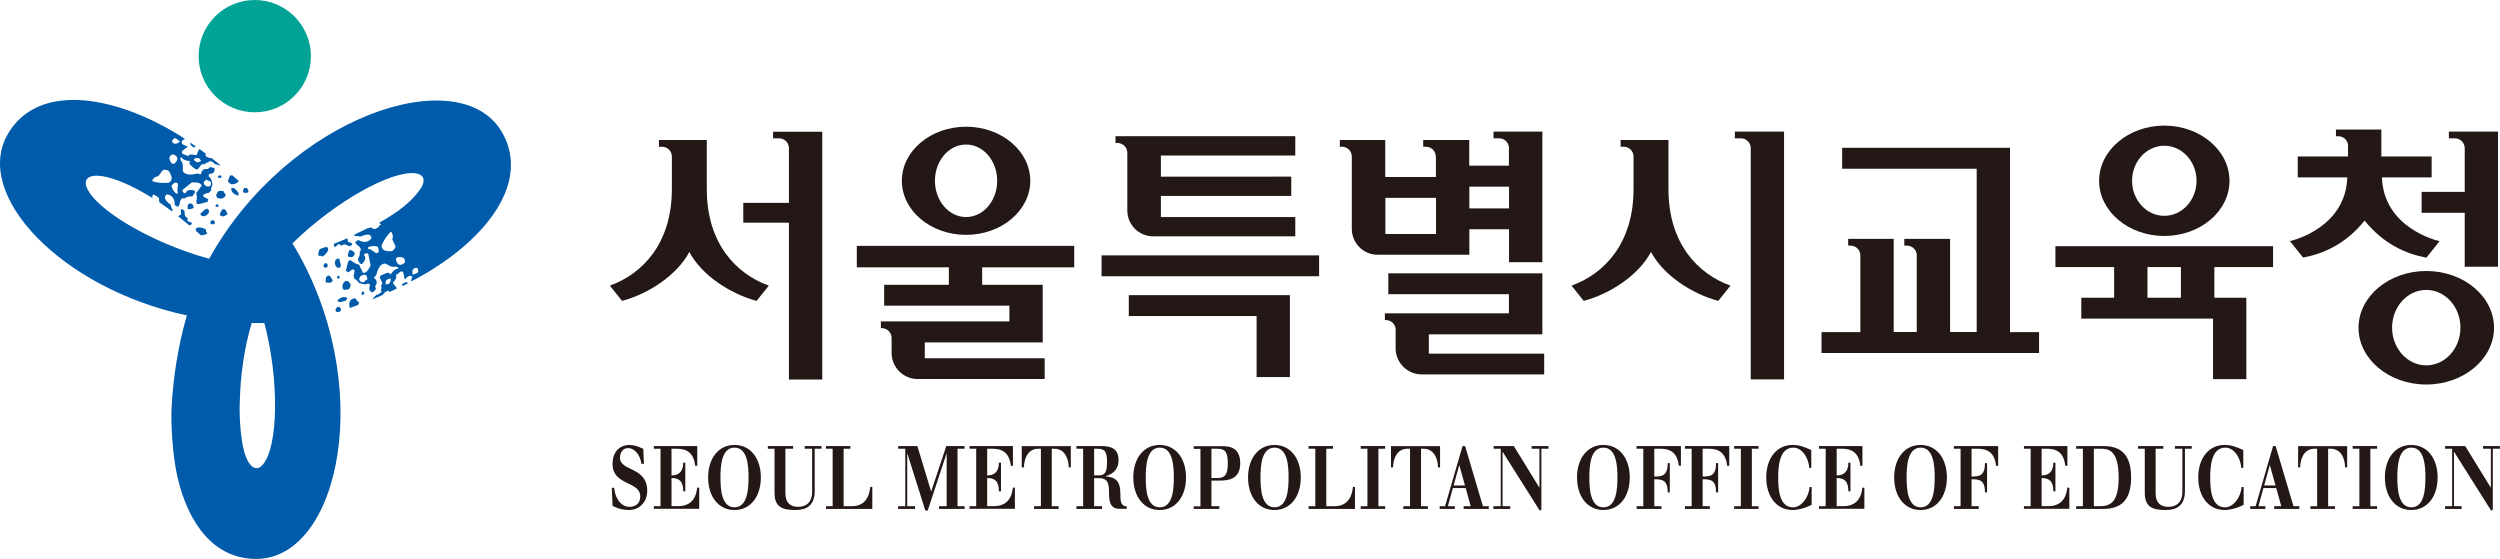
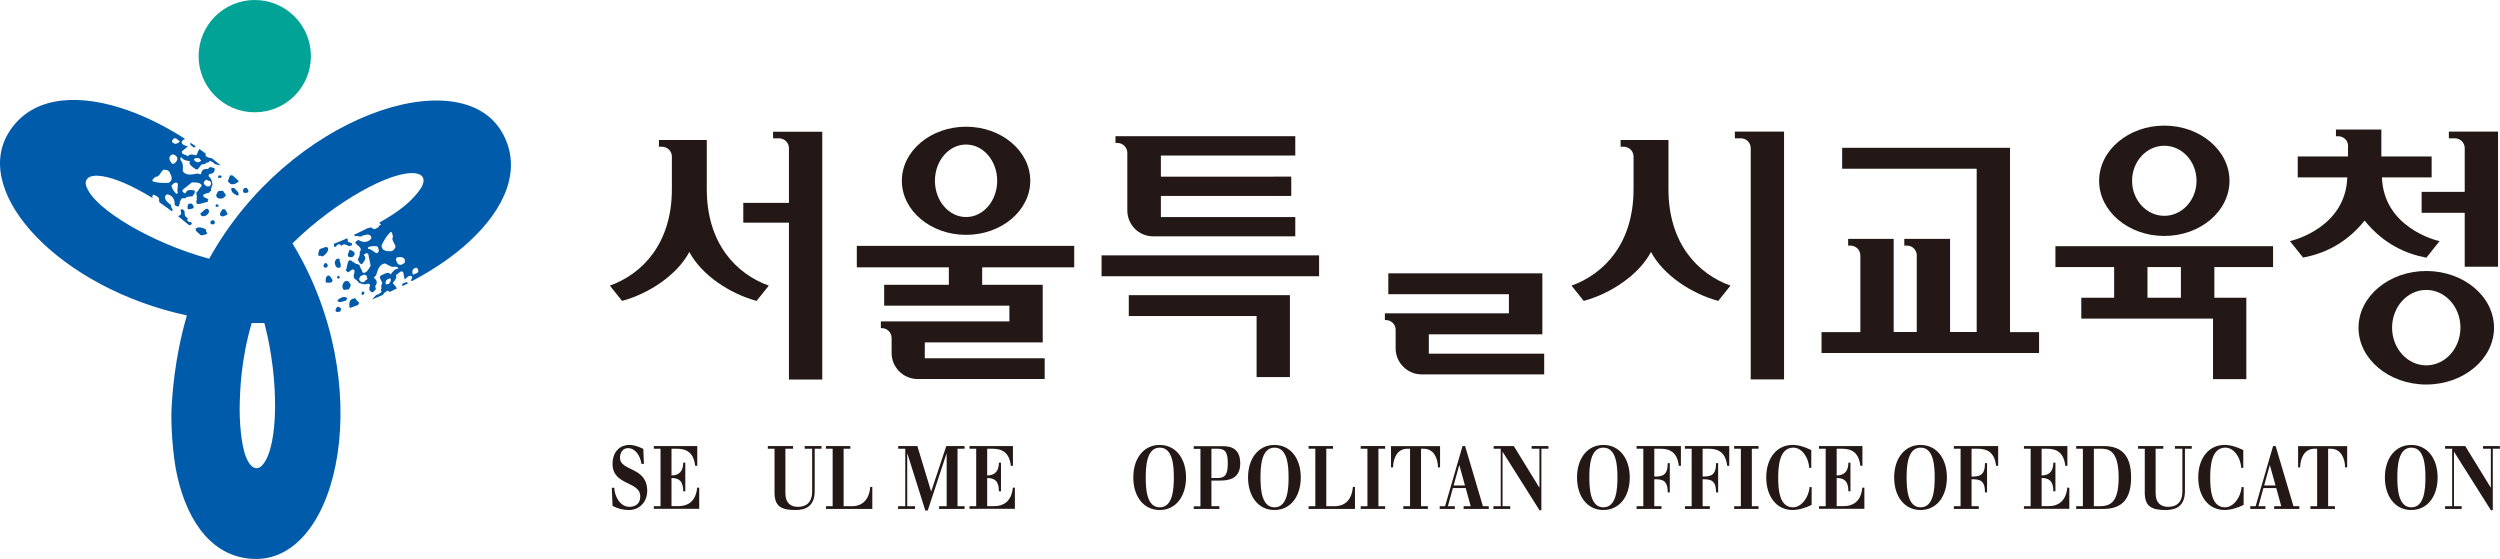
<svg xmlns="http://www.w3.org/2000/svg" version="1.2" id="레이어_1" x="0px" y="0px" viewBox="0 0 2048 457.9" overflow="visible" xml:space="preserve">
  <g>
    <path fill="#231815" d="M501.2,399.6h2c0.3,7.3,5,15.6,12.4,15.6c4.6,0,8.9-2.3,8.9-8.5c0-12.8-22.7-8.6-22.7-26.7 c0-11,7.2-15.5,13.5-15.5c3.4,0,6.4,0.7,11.7,3.2l0.5,12.3h-2c-1.1-7.1-5.3-12.9-11.1-12.9c-3.8,0-6.5,3.2-6.5,7.9 c0,11.3,22.3,7.1,22.3,27.1c0,9.3-6.6,15.7-15,15.7c-4.6,0-9.2-1.1-13.4-3.4L501.2,399.6z" />
    <path fill="#231815" d="M535.6,414.7h5.5v-47.1h-5.5v-2.2h35.6v16.2h-1.7c-1.3-11-7.1-14-15.2-14h-4.2v21.9c6,0,9.6-3.3,9.6-10.5 h1.7v23.5h-1.7c0-8.5-3.5-10.9-9.6-10.9v23h6.1c6.5,0,13.8-3.2,14.9-15.1h1.7v17.3h-37.2V414.7z" />
-     <path fill="#231815" d="M590.2,391.1c0-9,0.7-24.4,11.5-24.4c10.8,0,11.5,15.4,11.5,24.4c0,9.1-0.7,24.5-11.5,24.5 C590.9,415.6,590.2,400.2,590.2,391.1z M580.1,391.1c0,15.6,8.4,26.7,21.6,26.7c13.2,0,21.6-11.1,21.6-26.7 c0-15.5-8.4-26.6-21.6-26.6C588.5,364.5,580.1,375.6,580.1,391.1z" />
    <path fill="#231815" d="M628.9,365.4h20.8v2.2h-6.3v36.5c0,8.2,4.6,11.1,10.3,11.1c6,0,11.6-2.9,11.6-12.5v-35.1h-6.1v-2.2h13.8 v2.2h-5.6v34.6c0,12.2-7,15.6-15.7,15.6c-10.9,0-17.2-2.4-17.2-14.1v-36.1h-5.5V365.4z" />
    <path fill="#231815" d="M676.6,414.7h5.5v-47.1h-5.5v-2.2h20v2.2h-5.5v47.1h6.8c6.5,0,13.9-3.2,15-15.8h1.7v18h-37.9V414.7z" />
    <path fill="#231815" d="M735.8,414.7h5.8v-47.1h-5.8v-2.2h15.7l11.3,37.3l12.4-37.3h15v2.2h-5.8v47.1h5.8v2.2h-20.9v-2.2h6.2v-43.2 h-0.1l-15.4,46.7h-2l-14.7-46.7h-0.1v43.2h6.4v2.2h-13.9V414.7z" />
    <path fill="#231815" d="M794.2,414.7h5.5v-47.1h-5.5v-2.2h35.6v16.2h-1.7c-1.3-11-7.1-14-15.2-14h-4.2v21.9c6,0,9.6-3.3,9.6-10.5 h1.7v23.5h-1.7c0-8.5-3.5-10.9-9.6-10.9v23h6.1c6.5,0,13.8-3.2,14.9-15.1h1.7v17.3h-37.2V414.7z" />
-     <path fill="#231815" d="M847.1,414.7h5.6v-47.1h-2.1c-8.5,0-11.7,7.9-11.8,15.3H837v-17.4h40.2v17.4h-1.7 c-0.1-7.3-3.3-15.3-11.8-15.3h-2.1v47.1h5.6v2.2h-20.1V414.7z" />
-     <path fill="#231815" d="M896.3,367.6h2.3c6.1,0,8.3,1.7,8.3,10.9c0,9.2-2.2,10.9-7,10.9h-3.6V367.6z M902.8,416.9v-2.2h-6.5v-23 h3.6c4.9,0,8.6,1.2,8.6,10.6c0,6.6,0,14.5,8.4,14.5h6.1v-2c-5.2,0-5.2-5.2-5.2-10.3c0-10.9-4.2-13.5-12.2-14.3v-0.1 c5.7-1.7,10.7-5,10.7-13.3c0-11.2-9.2-11.4-15.4-11.4h-19.1v2.2h5.5v47.1h-5.5v2.2H902.8z" />
    <path fill="#231815" d="M938.6,391.1c0-9,0.7-24.4,11.5-24.4c10.8,0,11.5,15.4,11.5,24.4c0,9.1-0.7,24.5-11.5,24.5 C939.2,415.6,938.6,400.2,938.6,391.1z M928.4,391.1c0,15.6,8.4,26.7,21.6,26.7c13.2,0,21.6-11.1,21.6-26.7 c0-15.5-8.4-26.6-21.6-26.6C936.8,364.5,928.4,375.6,928.4,391.1z" />
    <path fill="#231815" d="M992.4,367.6h5c6.6,0,8.4,3.2,8.4,12c0,8.7-1.9,12-8.4,12h-5V367.6z M977.9,416.9h21v-2.2h-6.5v-21h6.9 c7.7,0,16.7-1.6,16.7-14.1c0-14.2-10.4-14.1-15.5-14.1h-22.6v2.2h5.5v47.1h-5.5V416.9z" />
    <path fill="#231815" d="M1032.6,391.1c0-9,0.7-24.4,11.5-24.4c10.8,0,11.5,15.4,11.5,24.4c0,9.1-0.7,24.5-11.5,24.5 C1033.3,415.6,1032.6,400.2,1032.6,391.1z M1022.4,391.1c0,15.6,8.4,26.7,21.6,26.7c13.2,0,21.6-11.1,21.6-26.7 c0-15.5-8.4-26.6-21.6-26.6C1030.9,364.5,1022.4,375.6,1022.4,391.1z" />
    <path fill="#231815" d="M1072,414.7h5.5v-47.1h-5.5v-2.2h20v2.2h-5.5v47.1h6.8c6.5,0,13.9-3.2,15-15.8h1.7v18H1072V414.7z" />
    <path fill="#231815" d="M1114.7,414.7h5.5v-47.1h-5.5v-2.2h20v2.2h-5.5v47.1h5.5v2.2h-20V414.7z" />
    <path fill="#231815" d="M1149.5,414.7h5.6v-47.1h-2.1c-8.5,0-11.7,7.9-11.8,15.3h-1.7v-17.4h40.2v17.4h-1.7 c-0.1-7.3-3.3-15.3-11.8-15.3h-2.1v47.1h5.6v2.2h-20.1V414.7z" />
    <path fill="#231815" d="M1200.1,397.7h-9.3l4.6-16.6h0.1L1200.1,397.7z M1179.5,416.9h12.3v-2.2h-5.7l4.1-14.9h10.5l4.1,14.9h-5.8 v2.2h20.6v-2.2h-4.8l-14.6-49.3h-2.1l-14.3,49.3h-4.4V416.9z" />
    <path fill="#231815" d="M1223.6,414.7h5.8v-47.1h-5.8v-2.2h16.5l20.9,34h0.1v-31.8h-6.4v-2.2h13.8v2.2h-5.8v50.2l-1.4,0.4l-30.3-48 h-0.1v44.5h6.3v2.2h-13.8V414.7z" />
    <path fill="#231815" d="M1302,391.1c0-9,0.7-24.4,11.5-24.4c10.8,0,11.5,15.4,11.5,24.4c0,9.1-0.7,24.5-11.5,24.5 C1302.7,415.6,1302,400.2,1302,391.1z M1291.9,391.1c0,15.6,8.4,26.7,21.6,26.7c13.2,0,21.6-11.1,21.6-26.7 c0-15.5-8.4-26.6-21.6-26.6C1300.3,364.5,1291.9,375.6,1291.9,391.1z" />
    <path fill="#231815" d="M1377,381.6h-1.7c-1.3-11-7.1-14-15.2-14h-4.9v22.8c6.5,0,11-0.8,11-11h1.7v24h-1.7 c0-10.1-4.4-10.8-11-10.8v22.1h5.9v2.2h-20.4v-2.2h5.5v-47.1h-5.5v-2.2h36.3V381.6z" />
    <path fill="#231815" d="M1416.6,381.6h-1.7c-1.3-11-7.1-14-15.2-14h-4.9v22.8c6.5,0,11-0.8,11-11h1.7v24h-1.7 c0-10.1-4.4-10.8-11-10.8v22.1h5.9v2.2h-20.4v-2.2h5.5v-47.1h-5.5v-2.2h36.3V381.6z" />
    <path fill="#231815" d="M1420.6,414.7h5.5v-47.1h-5.5v-2.2h20v2.2h-5.5v47.1h5.5v2.2h-20V414.7z" />
    <path fill="#231815" d="M1483.8,383.3h-1.7c-0.5-8.9-6.3-16.6-12.9-16.6c-11.3,0-12.5,14.5-12.5,24.4c0,9.1,0.7,24.5,12.1,24.5 c6.8,0,12.9-7.9,13.6-16.6h1.7v14.6c-4.3,2.2-10.5,4.2-15.6,4.2c-13.2,0-21.6-11.1-21.6-26.7c0-15.5,8.4-26.6,21.6-26.6 c5.1,0,9.9,1.6,15.3,4.2V383.3z" />
    <path fill="#231815" d="M1490.1,414.7h5.5v-47.1h-5.5v-2.2h35.6v16.2h-1.7c-1.3-11-7.1-14-15.2-14h-4.2v21.9c6,0,9.6-3.3,9.6-10.5 h1.7v23.5h-1.7c0-8.5-3.5-10.9-9.6-10.9v23h6.1c6.5,0,13.8-3.2,14.9-15.1h1.7v17.3h-37.2V414.7z" />
    <path fill="#231815" d="M1561.9,391.1c0-9,0.7-24.4,11.5-24.4c10.8,0,11.5,15.4,11.5,24.4c0,9.1-0.7,24.5-11.5,24.5 C1562.6,415.6,1561.9,400.2,1561.9,391.1z M1551.7,391.1c0,15.6,8.4,26.7,21.6,26.7c13.2,0,21.6-11.1,21.6-26.7 c0-15.5-8.4-26.6-21.6-26.6C1560.2,364.5,1551.7,375.6,1551.7,391.1z" />
    <path fill="#231815" d="M1636.9,381.6h-1.7c-1.3-11-7.1-14-15.2-14h-4.9v22.8c6.5,0,11-0.8,11-11h1.7v24h-1.7 c0-10.1-4.4-10.8-11-10.8v22.1h5.9v2.2h-20.4v-2.2h5.5v-47.1h-5.5v-2.2h36.3V381.6z" />
    <path fill="#231815" d="M1658,414.7h5.5v-47.1h-5.5v-2.2h35.6v16.2h-1.7c-1.3-11-7.1-14-15.2-14h-4.2v21.9c6,0,9.6-3.3,9.6-10.5 h1.7v23.5h-1.7c0-8.5-3.5-10.9-9.6-10.9v23h6.1c6.5,0,13.8-3.2,14.9-15.1h1.7v17.3H1658V414.7z" />
    <path fill="#231815" d="M1715.3,367.6h5.5c6.1,0,14.8,0.7,14.8,23.6c0,22.8-8.7,23.5-17,23.5h-3.3V367.6z M1700.8,416.9h22.3 c13.6,0,22.7-6.3,22.7-25.7c0-19.5-9-25.8-22.7-25.8h-22.3v2.2h5.5v47.1h-5.5V416.9z" />
    <path fill="#231815" d="M1751.4,365.4h20.8v2.2h-6.3v36.5c0,8.2,4.6,11.1,10.3,11.1c6,0,11.6-2.9,11.6-12.5v-35.1h-6.1v-2.2h13.8 v2.2h-5.6v34.6c0,12.2-7,15.6-15.7,15.6c-10.9,0-17.2-2.4-17.2-14.1v-36.1h-5.5V365.4z" />
    <path fill="#231815" d="M1837.7,383.3h-1.7c-0.5-8.9-6.3-16.6-12.9-16.6c-11.3,0-12.5,14.5-12.5,24.4c0,9.1,0.7,24.5,12.1,24.5 c6.8,0,12.9-7.9,13.6-16.6h1.7v14.6c-4.3,2.2-10.5,4.2-15.6,4.2c-13.2,0-21.6-11.1-21.6-26.7c0-15.5,8.4-26.6,21.6-26.6 c5.1,0,9.9,1.6,15.3,4.2V383.3z" />
    <path fill="#231815" d="M1864.1,397.7h-9.3l4.6-16.6h0.1L1864.1,397.7z M1843.5,416.9h12.3v-2.2h-5.7l4.1-14.9h10.5l4.1,14.9h-5.8 v2.2h20.6v-2.2h-4.8l-14.6-49.3h-2.1l-14.3,49.3h-4.4V416.9z" />
    <path fill="#231815" d="M1892.6,414.7h5.6v-47.1h-2.1c-8.5,0-11.7,7.9-11.8,15.3h-1.7v-17.4h40.2v17.4h-1.7 c-0.1-7.3-3.3-15.3-11.8-15.3h-2.1v47.1h5.6v2.2h-20.1V414.7z" />
-     <path fill="#231815" d="M1927.3,414.7h5.5v-47.1h-5.5v-2.2h20v2.2h-5.5v47.1h5.5v2.2h-20V414.7z" />
    <path fill="#231815" d="M1963.9,391.1c0-9,0.7-24.4,11.5-24.4c10.8,0,11.5,15.4,11.5,24.4c0,9.1-0.7,24.5-11.5,24.5 C1964.6,415.6,1963.9,400.2,1963.9,391.1z M1953.7,391.1c0,15.6,8.4,26.7,21.6,26.7c13.2,0,21.6-11.1,21.6-26.7 c0-15.5-8.4-26.6-21.6-26.6C1962.1,364.5,1953.7,375.6,1953.7,391.1z" />
    <path fill="#231815" d="M2003,414.7h5.8v-47.1h-5.8v-2.2h16.5l20.9,34h0.1v-31.8h-6.4v-2.2h13.8v2.2h-5.8v50.2l-1.4,0.4l-30.3-48 h-0.1v44.5h6.3v2.2H2003V414.7z" />
    <g>
      <circle fill="#00A395" cx="208.7" cy="46" r="46" />
      <path fill="#005BAB" d="M342.5,157.4c1.7-2.1,3-4.1,3.7-6c1.4-3.4,0.7-5.2,0.1-6.2c-0.6-1.1-1.9-2.6-5.7-3.2 c-19.8-2.8-66.5,23.6-100,56.4l-1,1c69.5,114.3,39.1,259.3-30.4,258.5c-33.7-0.4-55.1-28.5-64-67.9c-3.9-17.2-5.4-44-4.6-56.8 c0.5-7.7,2-38.8,12.5-74.8C49.8,236.2-23,159.2,6.7,109.3c17.2-28.8,52.4-33.2,91.2-21.2c16.9,5.2,34.6,13.6,51.7,24.4l2.1,1.4 c-1.1,0.2-2.1,0.9-2.8,2c-0.5,2.7,2.6,3.3,5,4c-1.4,1.4-3.5,2.8-4.9,4.1c0.1,0.7,0.1,0.7,0.1,1.4c0.9,1.3,3.2,1.3,4.8,2.6 c1.3-2.1,4.4-1.4,6.8-0.8c1.3-1.3,1.2-3.6,2.8-5.1c1.7,1.3,3.5,2.6,5.2,3.9c-0.4,0.6-0.4,1.2-0.3,1.7c1.5,1.2,3,1.8,5.1,1.9 c2.4,1.9,4.9,3.9,7.3,5.9c-1.6-0.2-3.3-0.5-4.8-1.1c-0.9-1.3-2.5-2-4.1-2.6c-0.7,0.7-0.7,0.7-1.4,1.4c-0.8,0-0.8,0-1.5,0 c-0.6,1.4-2.1,1.4-3.7,1.4c-1.4,1.4-2,2.7-3.4,4.1c-0.8,0-0.8,0-1.5,0c-1.7-1.3-4.1-2.6-5.1-4.6c-0.1-0.7-0.1-1.3,0.5-2 c-3.1-0.6-5.4-0.6-7.2-3.3c-1.5,0.7-0.5,2-0.5,2.7c2.6,2.7,1.4,6.1,1.7,8.8c2.7,4,7.9,2.6,12.4,1.8c0.8,0.7,1.6,0.6,2.4,0.6 c0.5-2.7,1.8-4.8,5.7-4.2c0.7-0.7,0.7-0.7,1.4-1.4c1.5-0.7,2.4,0.6,3.9,0.6c1,2.7-1,4.8-4.1,4.8c-0.7,0.7-0.6,1.4-0.5,2 c2.5,2,2.8,4.7,3.1,7.4c-1.5,0,0.2,2-1.3,2.1c0.1,0.7,0.1,1.4,0.2,2c-0.7,0.7-1.4,1.4-2.1,2.1c-1.5,0-3,0.7-4.4,1.4 c0.1,0.7,0.1,0.7,0.1,1.4c0.9,1.3,3.2,1.3,4.1,2.6c-0.7,0.7-0.6,1.4-0.5,2c-3,0.1-5.9,2.1-9,1.5c-0.1-1.3-1-2.7,0.4-3.4l-0.8-0.7 c1.4-1.4-0.4-3.4,0.2-5.4c2.1-1.4,1.9-3.4,4.1-4.8c-0.1-0.7-0.1-0.7-0.1-1.4c-1.7-2-4.8-1.9-7.8-1.9c-2.8,2.1-4.9,4.1-7.7,6.2 c0.1,0.7,0.1,0.7,0.1,1.4c0.8,0.7,0.9,1.3,2.4,1.3c1.2-3.4,4.3-2.8,7.4-2.2c1,2-1.2,3.4-1.8,4.8c-2.3,0-4.6,0.1-5.9,1.5 c-0.8,0-1.5,0-2.3,0c-1.5,0.7-1.3,2.1-2,2.7c0.1,1.3-0.5,2.7-1.1,4.1c-1.5,0-2.4-0.6-3.2-1.3c0.3-4.1-1.6-8.1-6.3-8.7 c-4.3,2.8,0.7,6.8,3.2,8.7c0.1,1.3,0.3,2.1,1.2,3.4c0.8,0.7-0.7,1.3,0.1,2c0,0,0,0,0,0.1c-3.8-2.8-7.5-5.5-10.9-7.8l0.2-0.2 c-0.1-0.7-0.1-1.4-0.9-1.3c0.8,0,0.7-0.7,0.6-1.4c-1-2-2.5-2-4.2-3.3c-3,0.7,0.2,4.6-1.5,2.6c-15.8-9.7-30.5-16.2-41-17.7 c-2.7-0.4-5.1-0.5-7.1-0.2c-3.6,0.5-4.9,1.9-5.5,3c-0.7,1.1-1.4,3,0.1,6.5c7.5,18.5,53.7,45.5,99,58l1.3,0.3 C236.1,95,377.5,48.4,411.5,108.8c16.5,29.2,2.7,61.7-27.2,89.2c-13,12-29.1,23-47.1,32.4l-0.5-0.8c0.3-1.1,1.4-2,0.8-3.1 c-2.2-1.7-4.2,0.8-5.9,2.5c-0.6-1.9-0.8-4.4-1.4-6.2c-0.6-0.3-0.6-0.3-1.3-0.5c-1.6,0.2-2.6,2.2-4.6,3c1.2,2.1-0.8,4.6-2.5,6.3 c0.5,1.7,2.7,2.7,3.2,4.8c-1.9,0.9-3.9,1.9-5.9,2.8c-0.3-0.6-0.8-0.9-1.4-1.1c-1.8,0.8-3.1,1.8-4.1,3.5c-2.8,1.2-5.7,2.5-8.6,3.7 c1-1.3,2-2.6,3.3-3.7c1.6-0.2,2.9-1.3,4.3-2.4c-0.3-0.9-0.3-0.9-0.6-1.9c0.3-0.7,0.3-0.7,0.7-1.4c-0.9-1.2-0.2-2.5,0.5-3.9 c-0.6-1.9-1.5-3-2.1-4.9c0.3-0.7,0.3-0.7,0.7-1.3c2-0.8,4.3-2.4,6.5-2.3c0.6,0.3,1.3,0.5,1.6,1.4c2-2.4,3.1-4.5,6.3-4.8 c0.1-1.6-1.6-1.4-2.2-1.7c-3.6,1-6-1.6-8.6-2.6c-4.8,0.5-6,5.7-7.4,10c-1,0.4-1.3,1.1-1.7,1.8c2.2,1.7,3.4,3.8,1,6.9 c0.3,0.9,0.3,0.9,0.6,1.9c-0.1,1.6-1.7,1.8-2.4,3.1c-2.9-0.3-3.7-3.1-2.3-5.8c-0.3-0.9-0.9-1.2-1.6-1.4c-2.9,1.3-5.5,0.2-8-0.8 c0.7-1.4-1.9-0.8-1.2-2.1c-0.6-0.3-1.3-0.5-1.9-0.8c-0.3-0.9-0.6-1.9-0.9-2.8c0.7-1.3,0.8-3,0.8-4.6c-0.6-0.3-0.6-0.3-1.3-0.5 c-1.6,0.2-2.7,2.2-4.3,2.4c-0.3-0.9-0.9-1.2-1.6-1.4c1.4-2.7,0.9-6.2,2.9-8.6c1.3,0.5,2.9,0.3,2.8,1.9l1-0.4 c0.6,1.9,3.2,1.3,4.7,2.7c0.2,2.5,2.1,3.3,2.3,5.8c0.6,0.3,0.6,0.3,1.3,0.5c2.6-0.6,4-3.3,5.4-6c-0.5-3.5-1.4-6.2-1.9-9.7 c-0.6-0.3-0.6-0.3-1.3-0.5c-1,0.4-1.6,0.2-2.3,1.5c2.5,2.6,0.4,5.1-1.6,7.5c-2.2-0.1-2.5-2.6-3.4-3.8c1-2,2.1-4,1.5-5.9 c0.3-0.7,0.7-1.4,1-2c0.1-1.6-1.2-2.1-1.5-3c-1.3-0.5-2.2-1.7-3.1-2.9c0.7-1.3,1.7-1.8,2.7-2.2c3.4,2.2,7.9,2.4,10.6-1.4 c-0.5-5.1-6.3-2.5-9.3-1.3c-1.3-0.5-2-0.7-3.6-0.5c-1,0.4-0.8-1.3-1.8-0.8c0,0,0,0-0.1,0c4.3-2,8.4-4,12.1-5.9l0.1,0.2 c2.2-1,2.7,0,3.1-0.6c-0.3,0.7,0.6,1,1.3,1.3c2.2,0.1,1.9-0.6,3.9-1.4c0.8-3,3.9-1.1,0.6-3.7C327.7,172.8,335.9,165.7,342.5,157.4 z M166.9,149.1c0.1,0.9,0.1,0.9,0.2,1.8c1.1,0.9,1.1,0.9,2.3,1.8c1,0,1,0,2.1,0c2-1,1.8-4.6-0.5-4.6c-1,0-1.1-0.9-2.2-0.9 C167.9,148.2,167.9,148.2,166.9,149.1z M158.8,130.8c1.4,2.1,3.8,3,5.9,0.9c-0.1-1-1.3-1-1.4-2.1 C162.2,129.7,159.7,128.7,158.8,130.8z M145.7,157.9c-1-2.7,0.3-4.7,0-7.4c-0.9-1.3-2.4-1.3-3.8,0.1c-0.7,0.7-0.7,0.7-1.4,1.4 c0.3,2.7,2,4.7,3.8,6.7C145,158.5,145.8,158.5,145.7,157.9z M142.2,117.3c1.7,1.3,3.8-0.1,5.2-1.4c-0.8-0.7-2.5-2-3.3-2.6 c-0.8,0-0.8,0-1.5,0C141.2,114.7,139.8,116,142.2,117.3z M140.5,133.4c0.1,0.9,1.1,0.8,2,0.8c3.6-2.7,4.2-6.1-0.8-7.8 C137.9,127.4,138.2,130.9,140.5,133.4z M135.4,139.1c-0.8,0-0.8,0-1.5,0c-2.1,1.4-2.6,4.1-4.8,5.5c-2.3,0-2.9,1.4-4.3,2.8 c0.1,0.7,0.1,1.4,0.9,1.3c3.9,1.3,8.5,1.2,12.3,1.1c4.4-2.1,2.4-6.1,0.5-9.5C137.7,139.7,136.9,139.1,135.4,139.1z M216.9,265.9 l-0.4-1.3c-3.5,0.1-6.9,0.1-10.3,0c-9.2,31-9.5,57.6-9.8,65.3c-0.5,14.1,1.1,34.4,5,44.2c1,2.5,2.1,4.6,3.4,6.2 c2.2,2.9,4.1,3.2,5.3,3.2c1.3,0,3.2-0.3,5.6-3.4C228.1,364.5,228.6,311.1,216.9,265.9z M181.6,144.3c-0.8-0.7-1.6-0.6-2.4-0.6 c-0.7,0.7-0.6,1.4-0.5,2c0.8,0,1.5,0,2.3,0C181,145,181.7,145,181.6,144.3z M157.1,166.9c-3.9-1-3.5,2.3-3.3,4.5 c1.2,0,3.7-0.1,4.9-1.2C158.6,169.1,158.4,168,157.1,166.9z M170,171c-3,0.1-3.5,2.8-5.7,3.5c-0.5,2.7,2.6,3.3,4.8,1.9 C170.7,175.3,172.5,172.9,170,171z M173.6,180.5c-1,0.5-1.4,1.4-1.3,2.3c0.6,0.4,0.7,1.4,2.2,0.9c0.5-0.2,0.5,0,1,0 C176.4,182.3,176.1,180,173.6,180.5z M182.1,177.5c1.4-0.7,3-0.7,4.4-2.1c-0.9-1.3-1.1-3.4-2.7-4c-0.8,0-0.8,0-1.5,0 c-1.3,2.1-2.7,3.4-1.7,5.4C181.3,176.8,182,176.8,182.1,177.5z M177.2,167.4c-0.7,0.7-0.6,1.4-0.5,2c0.8,0,1.5,0,2.3,0 c-0.1-0.7-0.1-0.7-0.1-1.4C178.8,167.4,178,167.4,177.2,167.4z M184.8,160.4c0.6-1.4-1.8-2.7-1.9-4c-2.3,0-4.6-0.6-5.1,2.1 c-1.4,1.4-0.4,3.4,1.2,4C181.2,163.1,183.5,162.4,184.8,160.4z M200.4,154c-1.4,0.7-1.3,2.1-1.2,3.4c0.8,0.7,1.6,0.6,2.4,0.6 c3-0.1,2-2.7,0.3-4.1C201.2,154,201.2,154,200.4,154z M191.8,154c-0.8,0-1.5,0-2.3,0c-0.4,3.4,2,4.7,4.4,6c0.8,0,0.8,0,1.5,0 C196,157.3,193.5,156,191.8,154z M158.7,120.8c0.9,0,1.1-0.7,1.7-0.9c-1.5-1.1-3-2.1-4.5-3.1c0.1,1,0.1,1,0.2,2 C157.4,119.7,157.4,119.7,158.7,120.8z M188.4,143.6c-0.5,2-1.2,3.4-1.8,4.8c0.9,1.3,1.7,2,3.3,2.6c2.6,0,4.4-1.1,5.8-2.6 c-1.7-1.6-3.5-3.1-5.2-4.7C189.9,143.8,189.2,143.7,188.4,143.6z M157.6,183.3c-0.8,0-0.8-0.7-0.9-1.3c-0.8,0-2.3,0-3.2-1.3 c-0.1-0.7-0.1-1.3,0.5-2c-3.2-1.3-2.6-3.3-2.9-6c-0.8-0.7-0.8-0.7-1.7-1.3c-0.8,0-1.5,0-1.4,0.7c0.1,1.4,0.2,2,0.4,3.4 c-0.9,0.6-1.6,1.1-2.4,1.7c3,2.4,6.1,4.9,9.2,7.5C156,184.2,156.8,183.8,157.6,183.3z M169.8,191.3c-0.1-0.7-0.9-1.3-1-2 c-0.1-0.7-0.1-0.7-0.1-1.4c-2.4-1.3-6.4-2.6-8.4-0.5c0.1,0.5,0.1,1.2,0.3,1.8c1.3,1.2,2.6,2.3,3.9,3.5 C166.5,192.8,168.4,192.2,169.8,191.3z M300.2,225.7c-1-0.4-1-0.4-1.9-0.8c-1.5,0.6-1.5,0.6-3,1.3c-0.5,1-0.5,1-1.1,2.1 c-0.1,2.4,3.6,4.2,4.8,1.9c0.5-1,1.5-0.6,2-1.7C300.7,227.1,300.7,227.1,300.2,225.7z M319.7,228.1c-2.5,0.3-4.5,1.9-3.6,4.8 c1,0.4,1.5-0.6,2.5-0.3C319,231.6,321.1,229.9,319.7,228.1z M301.8,203.9c2.9,0.3,4.1,2.5,6.6,3.5c1.6-0.2,2.3-1.5,1.7-3.4 c-0.3-0.9-0.3-0.9-0.6-1.9c-2.5-1-5.1-0.4-7.7,0.2C301.5,203,301.2,203.7,301.8,203.9z M339.4,219.9c-2,0.8-1.7,3.4-1.2,5.2 c1-0.4,2.9-1.3,3.9-1.7c0.3-0.7,0.3-0.7,0.7-1.3C342.3,220.2,341.7,218.3,339.4,219.9z M326,210.8c-0.8-0.3-1.3,0.5-1.7,1.4 c0.7,4.4,3.4,6.6,7.3,2.9C332.5,211.3,329.3,210,326,210.8z M323.3,203.6c0.3-0.7,0.3-0.7,0.7-1.3c-0.2-2.5-2.4-4.2-2.6-6.8 c1-2,0.1-3.2-0.4-5.1c-0.6-0.3-1.3-0.5-1.6,0.2c-3,2.9-5.1,6.9-6.8,10.3c-0.2,4.8,4.3,5,8.2,4.9 C321.6,205.4,322.6,205,323.3,203.6z M296.9,241.8c1-0.4,1.3-1.1,1.7-1.8c-0.3-0.9-0.9-1.2-1.6-1.4c-0.3,0.7-0.7,1.3-1,2 C296.6,240.9,296.2,241.6,296.9,241.8z M285.1,210.1c-0.5-1.7,0.8-4.3,1.4-5.6c2.4,1,6,2.4,2.8,5.7 C287.5,211.1,286.3,210.6,285.1,210.1z M278.7,219.1c1.4-2.7-0.8-4.4-0.4-6.7c-2.2-1.7-4.2,0.8-4,3.3 C274.6,217.7,275.8,220.4,278.7,219.1z M268.5,217.7c0-1.1-0.6-1.9-1.4-2.2c-0.7,0.3-1.5-0.1-1.8,1.5c-0.1,0.5-0.2,0.5-0.5,0.9 C265.6,219.4,267.8,220.2,268.5,217.7z M267.2,226.7c-0.1,1.6-0.8,3-0.2,4.8c1.6-0.2,3.5,0.6,4.8-0.5c0.3-0.7,0.3-0.7,0.7-1.3 c-1.2-2.1-1.8-4-4-4.1C268.2,226.3,267.9,226.9,267.2,226.7z M278.4,227.1c-0.3-0.9-0.9-1.2-1.5-1.4c-0.3,0.7-0.7,1.3-1,2 c0.6,0.3,0.6,0.3,1.3,0.5C277.7,228.5,278.1,227.8,278.4,227.1z M281.2,237c0.9,1.2,3.2-0.3,4.5,0.2c1-2,2.7-3.8,0.5-5.5 c-0.6-1.9-2.8-1.9-4.1-0.8C280.4,232.6,280,234.9,281.2,237z M279.4,253.8c0.1-1.6-1.2-2.1-2.5-2.6c-1,0.4-1.3,1.1-1.7,1.8 c-1.4,2.7,1.5,3,3.4,2.2C279.1,254.4,279.1,254.4,279.4,253.8z M283.5,246.2c0.3-0.7,0.7-1.3,1-2c-2.8-1.9-5.1-0.4-7.4,1.1 c-0.3,0.7-0.3,0.7-0.7,1.4C278.6,248.3,280.9,246.8,283.5,246.2z M332.7,231.1c1,0.4,1,0.4,1.9,0.8c-1.6,0.8-3.2,1.7-4.9,2.5 c0-0.7-0.5-1.1,0-1.9C331.2,231.8,331.2,231.8,332.7,231.1z M294.3,248.1c-1.5-1.4-2.5-2.6-3.4-3.8c-1.6,0.2-2.6,0.6-3.9,1.7 c-1.2,2.3-1.1,4.4-0.4,6.3c2.2-0.8,4.4-1.6,6.6-2.4C293.5,249.3,293.9,248.7,294.3,248.1z M273.6,202.4c0.3-0.7,1-0.4,1.6-0.2 c0.3-0.7,1-2,2.7-2.2c0.6,0.3,1.3,0.5,1.5,1.4c2.7-2.2,4.2-0.8,6.7,0.3c1-0.4,1-0.4,2-0.8c0.3-0.7,0.7-1.3,0.1-1.6 c-1.3-0.5-1.9-0.8-3.2-1.3c-0.1-1-0.2-2-0.4-2.9c-3.5,1.6-7.2,3.1-11,4.6C273.5,200.6,273.6,201.4,273.6,202.4z M260.8,209.5 c0.6,0.3,1.6-0.2,2.2,0.1c0.6,0.3,0.6,0.3,1.3,0.5c2.3-1.5,5.3-4.4,4.4-7.2c-0.5-0.2-1.1-0.4-1.8-0.6c-1.6,0.6-3.3,1.2-5,1.8 C261,205.8,260.6,207.7,260.8,209.5z" />
    </g>
    <g>
      <g>
        <g>
-           <path fill="#231815" d="M1203.7,187.8h32.5v27h27.3v-107h-40v5.5h4.6c4.2,0,7.7,3.2,8,7.3v15.1h-32.5v-21h-37.7v5.5h2.2 c4.5,0,8.1,3.6,8.1,8.1l0.1-0.2v16.9h-41.5v-30.3h-37.2v5.5h1.7c4.5,0,8.1,3.6,8.1,8.1l0-0.1v59.3c0,11.7,9.5,21.2,21.2,21.2 h75.1V187.8z M1203.7,152.9h32.5v17.8h-32.5V152.9z M1176.4,191.7h-41.5v-29.6h41.5V191.7z" />
          <path fill="#231815" d="M1646.6,272.1V121.1h-137.5v17.1h110.2v133.8h-21.8v-76.3h-37.5v5.5h2.2c4.2,0,7.6,3.2,8,7.3v63.5h-18.9 v-76.3h-37.3v5.5h1.9c4.5,0,8.1,3.6,8.1,8.1l0-0.1v62.9h-31.8v17.1h178.2v-17.1H1646.6z" />
          <path fill="#231815" d="M633.3,113.3h5.2c4.3,0.2,7.8,3.7,7.8,8.1l0,0v44.8h-37.4v16.2h37.4v128.5h27.3v-203h-40.3V113.3z" />
          <path fill="#231815" d="M1421.2,107.8v5.5h4.9c4.5,0,8.1,3.6,8.1,8.1l0,0v189.4h27.3v-203H1421.2z" />
          <path fill="#231815" d="M1683.8,201.7v17.1h48.1v25.1H1705V261h107.9v49.6h27.3v-66.7H1814v-25.1h48.1v-17.1H1683.8z M1786.6,243.9h-27.4v-25.1h27.4V243.9z" />
          <path fill="#231815" d="M1773,193.3c29.5,0,53.4-20.3,53.4-45.2c0-24.9-24-45.2-53.4-45.2s-53.4,20.3-53.4,45.2 C1719.6,173,1743.5,193.3,1773,193.3z M1773,119.4c14.6,0,26.4,12.9,26.4,28.7c0,15.8-11.8,28.7-26.4,28.7 c-14.6,0-26.4-12.9-26.4-28.7C1746.6,132.3,1758.4,119.4,1773,119.4z" />
          <polygon fill="#231815" points="924.7,258.9 1029.4,258.9 1029.4,308.9 1056.7,308.9 1056.7,241.8 924.7,241.8 " />
          <rect x="902.4" y="209.2" fill="#231815" width="178.2" height="17.1" />
          <path fill="#231815" d="M791.4,192.4c29,0,52.6-19.9,52.6-44.3c0-24.4-23.6-44.3-52.6-44.3c-29,0-52.6,19.9-52.6,44.3 C738.8,172.5,762.4,192.4,791.4,192.4z M791.4,118.4c14.1,0,25.5,13.3,25.5,29.7c0,16.4-11.4,29.7-25.5,29.7 c-14.1,0-25.5-13.3-25.5-29.7C765.9,131.7,777.3,118.4,791.4,118.4z" />
          <path fill="#231815" d="M701.9,219h75.4v14.3h-53v17.1h102.6v12.9H721.6v5.5h0.7c4.5,0,8.1,3.6,8.1,8.1l0-0.1v12.4 c0,11.7,9.6,21.3,21.3,21.3h104.1v-17h-98.2v-13h96.6v-47.2h-49.6V219h75.4v-17.6H701.9V219z" />
          <path fill="#231815" d="M1170.7,273.9h92.8v-50h-126.2V241h98.8v15.7h-101.6v5.5h0.8c4.2,0,7.6,3.2,8,7.2v16 c0,11.7,9.6,21.3,21.3,21.3h100.4v-17h-94.5V273.9z" />
          <path fill="#231815" d="M923.5,125.2L923.5,125.2v47.2c0,11.7,9.4,21.2,21.1,21.2h116.5v-15.8H951v-17.3h106.8v-15.8H951v-17.3 h110.1v-15.8H913.8v5.5h1.7C919.9,117.2,923.5,120.8,923.5,125.2z" />
        </g>
        <path fill="#231815" d="M579,114.8v40.1c0,44.7,24.2,69.5,50.8,79.1l-10,12.5c-21.9-5.9-45.1-21.2-55.1-40.1 c-10,18.9-33.2,34.2-55.1,40.1l-10-12.5c26.6-9.6,50.8-34.4,50.8-79.1v-26.6l0,0c0-4.5-3.6-8.1-8.1-8.1h-2.5v-5.5H579z" />
        <path fill="#231815" d="M1366.8,114.8v40.1c0,44.7,24.2,69.5,50.8,79.1l-10,12.5c-21.9-5.9-45.1-21.2-55.1-40.1 c-10,18.9-33.2,34.2-55.1,40.1l-10-12.5c26.6-9.6,50.8-34.4,50.8-79.1v-26.6l0,0c0-4.5-3.6-8.1-8.1-8.1h-2.5v-5.5H1366.8z" />
      </g>
      <path fill="#231815" d="M2006.1,107.8v5.5h4.9c4.5,0,8.1,3.6,8.1,8.1l0,0v35.8h-35.3v17.1h35.3v44.2h27.3V107.8H2006.1z" />
      <path fill="#231815" d="M1987.6,222c-30.6,0-55.5,20.9-55.5,46.5c0,25.6,24.9,46.5,55.5,46.5c30.6,0,55.5-20.9,55.5-46.5 C2043.1,242.8,2018.2,222,1987.6,222z M1987.6,299.3c-15.4,0-28-13.8-28-30.9c0-17,12.5-30.9,28-30.9c15.4,0,28,13.8,28,30.9 C2015.6,285.5,2003,299.3,1987.6,299.3z" />
      <g>
        <path fill="#231815" d="M1998.5,197.5c-2.7-0.4-45.9-11.2-47.2-52.2h40.7v-17.1h-41.2v-22.1h-37.2v5.5h1.9c4.2,0,7.7,3.2,8,7.3 v9.3h-41.2v17.1h40.6c-1.3,40.6-43.5,51.5-47,52.2l10.8,13.5c16.4-3.1,34.8-10.9,50.4-30.3c15.7,19.5,34.2,27.3,50.6,30.4 L1998.5,197.5z" />
      </g>
    </g>
  </g>
</svg>